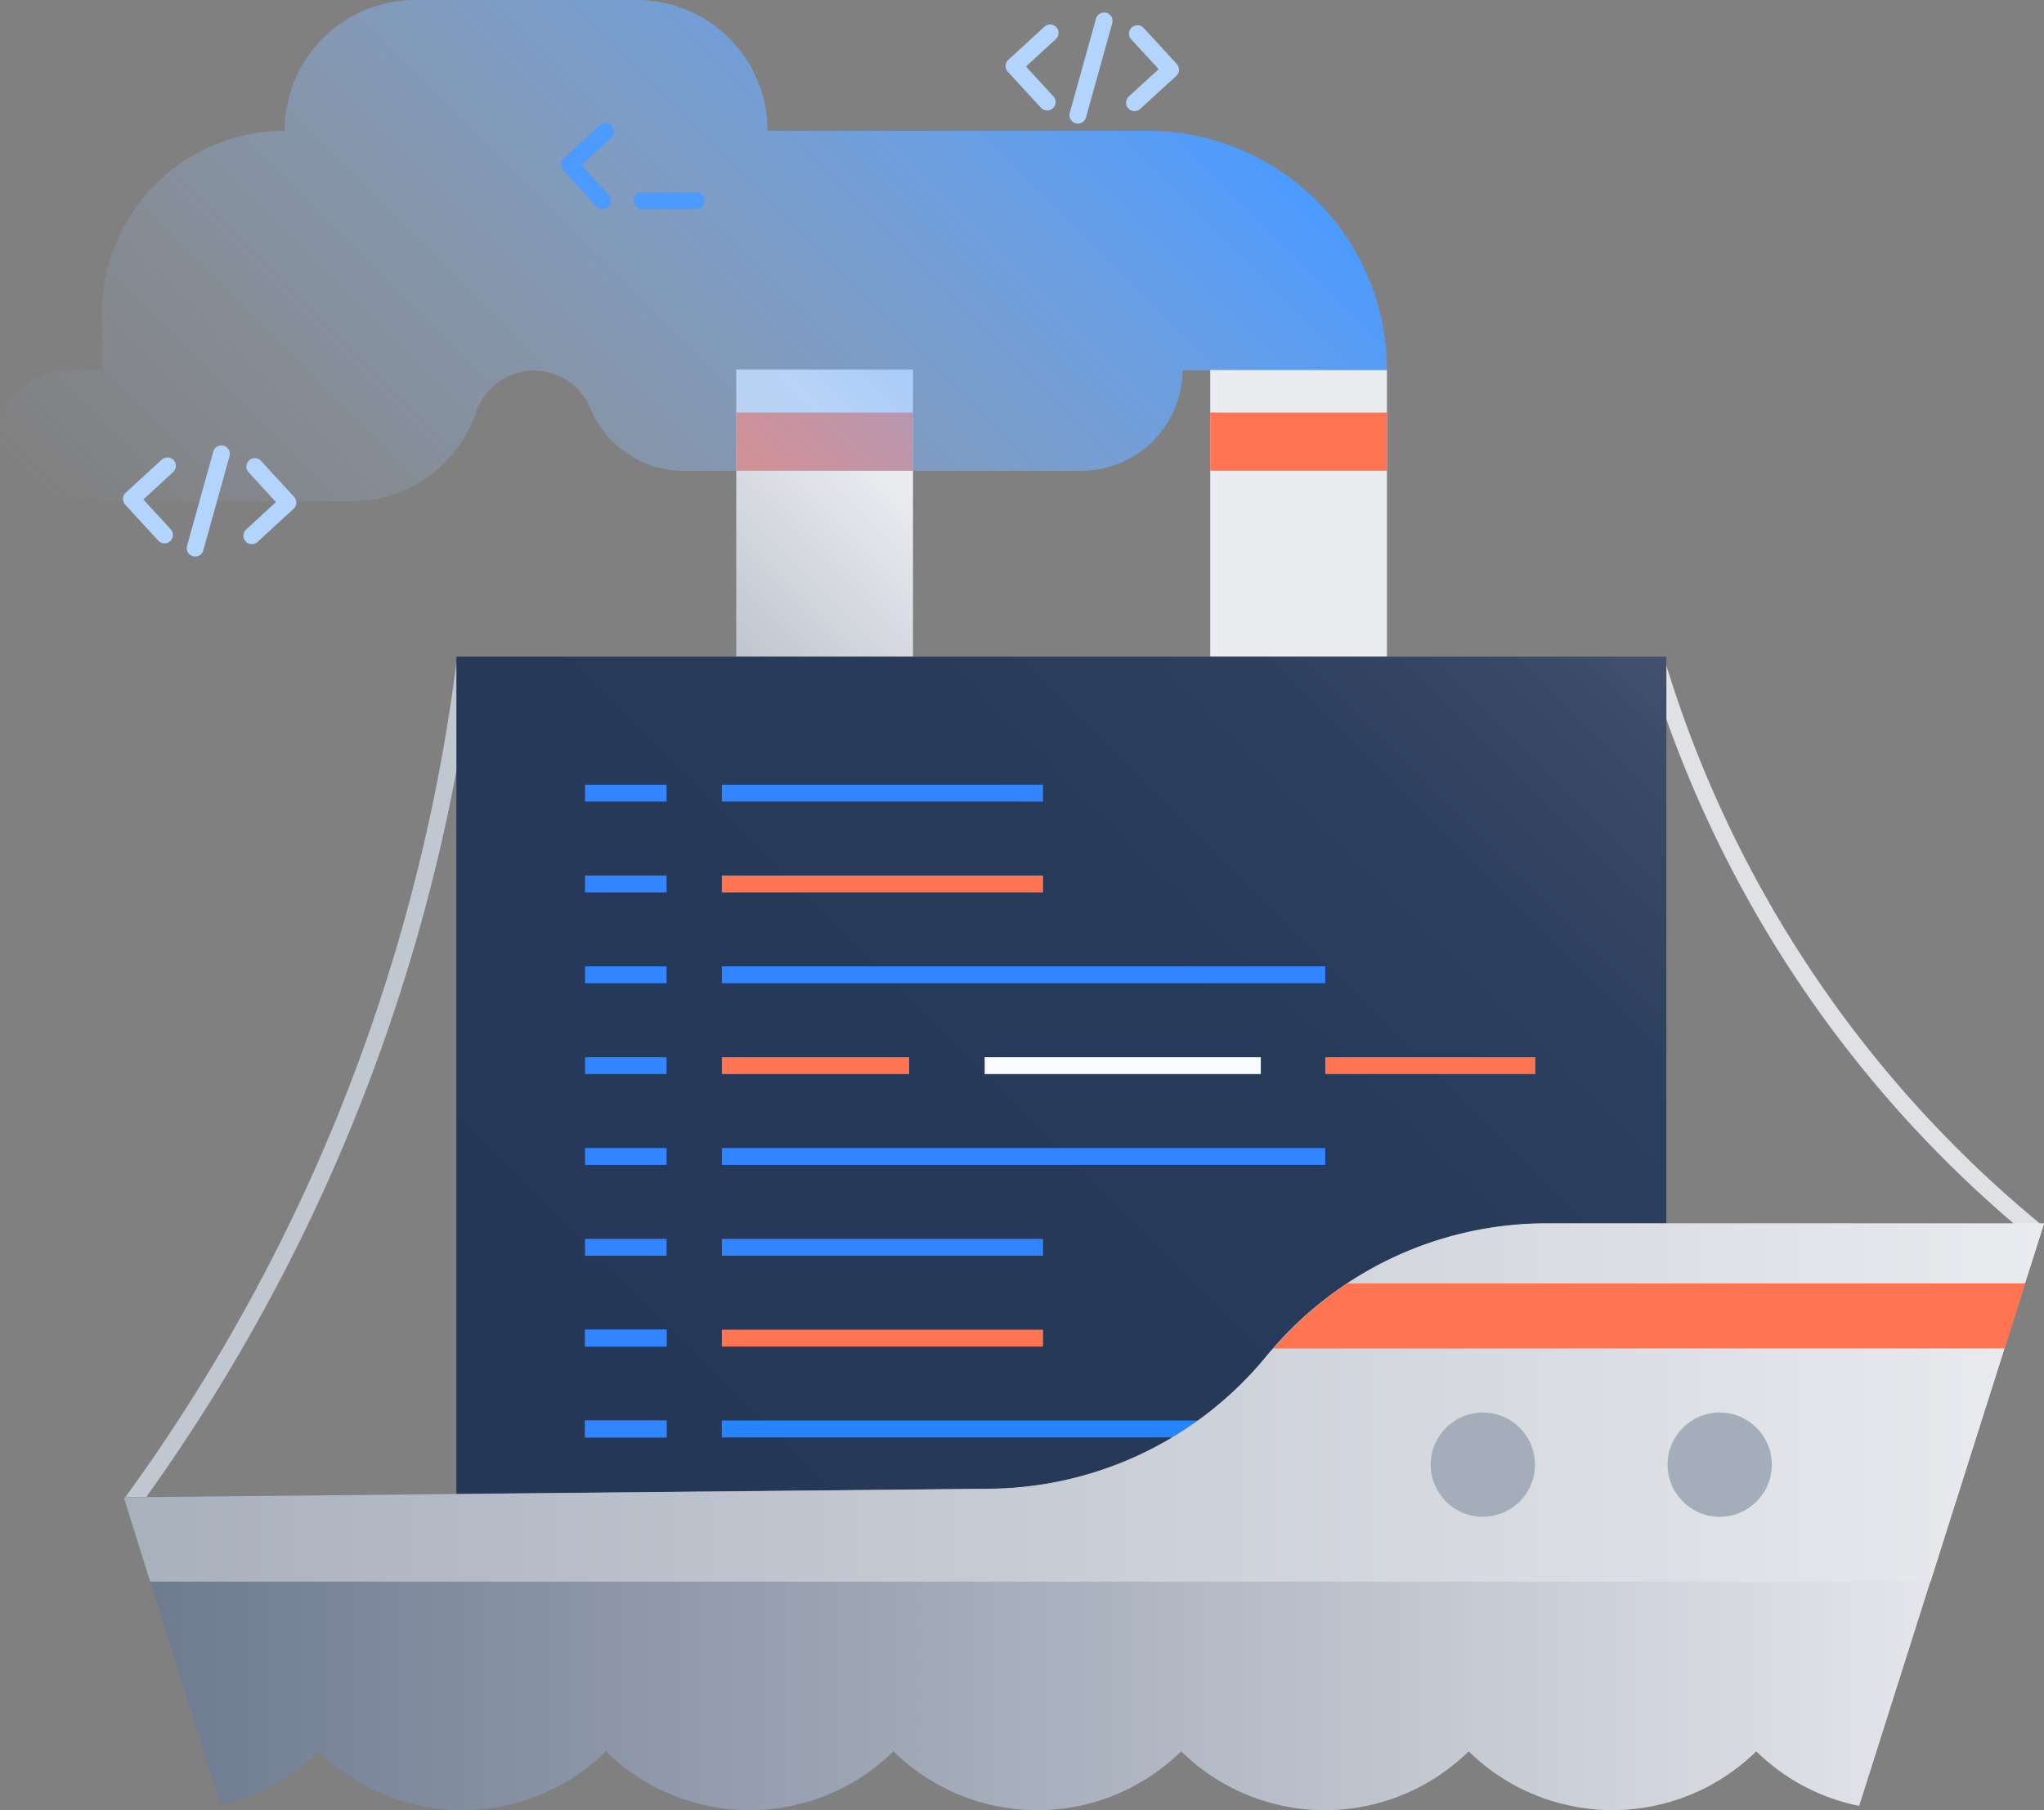
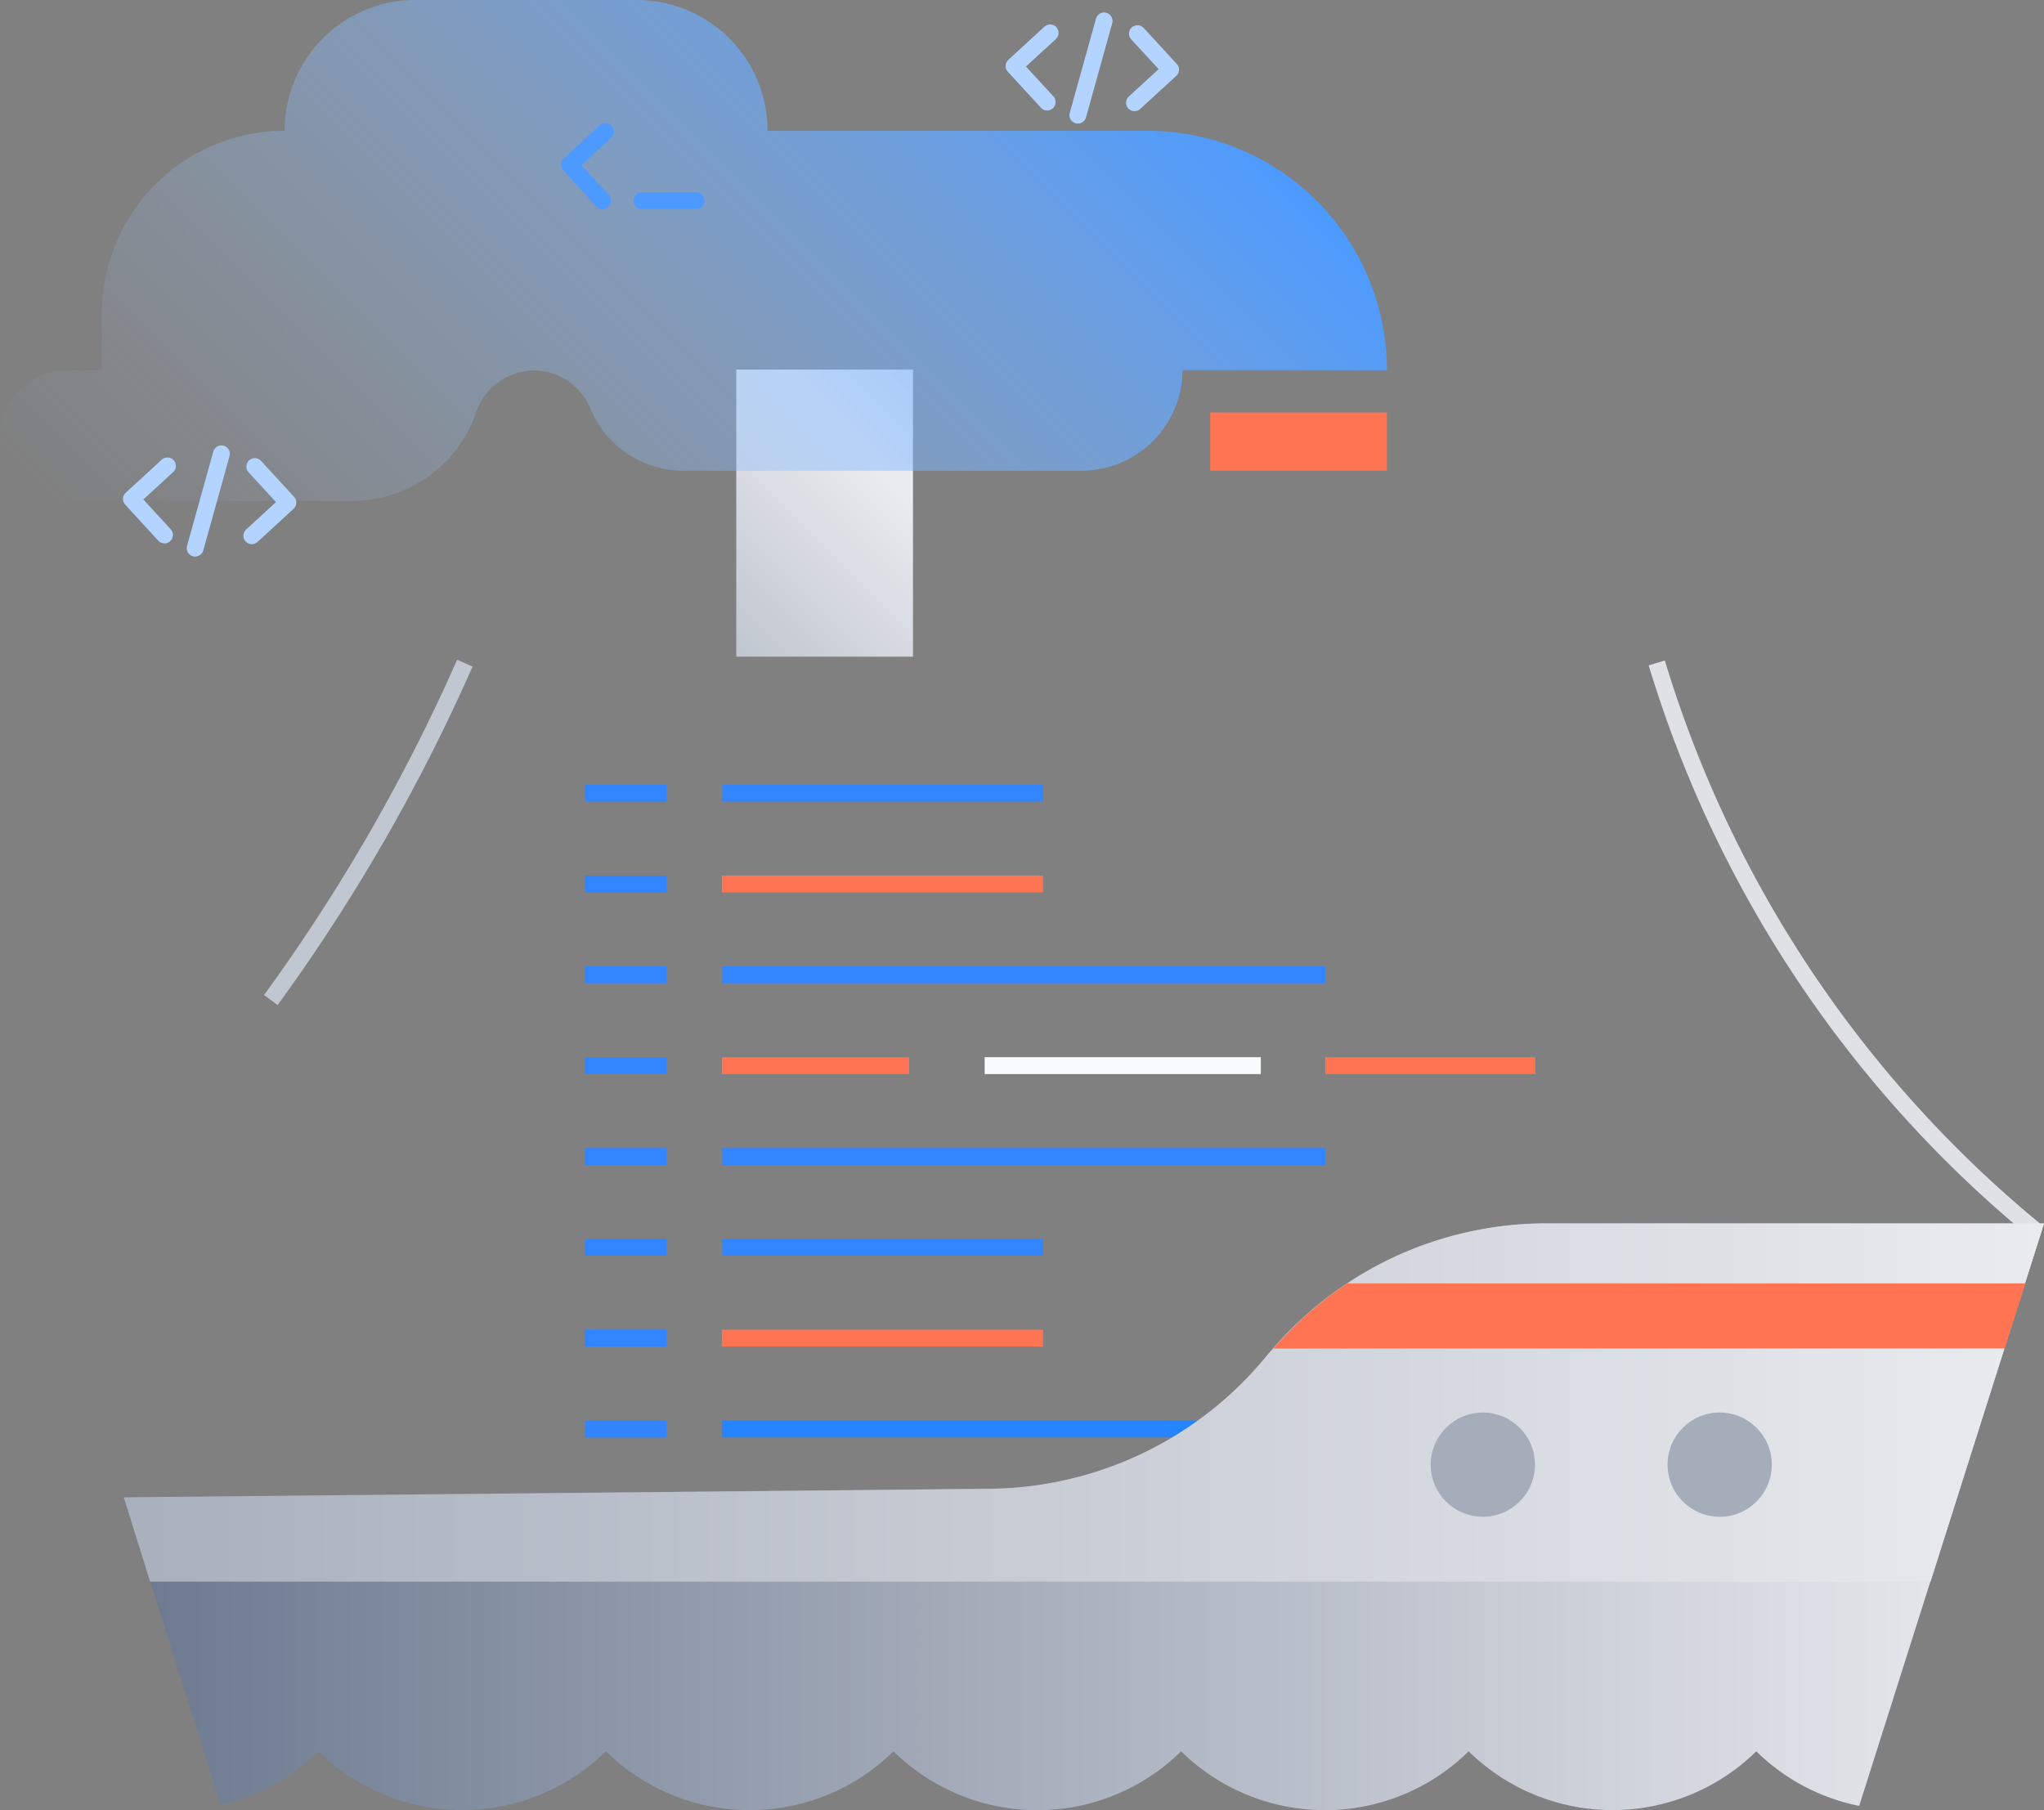
<svg xmlns="http://www.w3.org/2000/svg" xmlns:xlink="http://www.w3.org/1999/xlink" viewBox="0 0 242.33 214.61">
  <rect x="0" y="0" width="242.33" height="214.61" fill="#808080" stroke="none" />
  <defs>
    <style>.cls-1,.cls-10,.cls-17,.cls-18,.cls-2,.cls-6,.cls-7,.cls-8{fill:none;}.cls-1{stroke:#dfe1e5;}.cls-1,.cls-10,.cls-2,.cls-6,.cls-7,.cls-8,.cls-9{stroke-miterlimit:10;}.cls-1,.cls-10,.cls-17,.cls-18,.cls-2,.cls-6,.cls-7,.cls-8,.cls-9{stroke-width:2px;}.cls-2{stroke:#c1c7d0;}.cls-3{fill:url(#linear-gradient);}.cls-4{fill:#ebecf0;}.cls-5{fill:url(#linear-gradient-2);}.cls-6{stroke:#3384ff;}.cls-7{stroke:#ff7452;}.cls-8{stroke:#fafbfc;}.cls-9{fill:#ffab00;stroke:#2684ff;}.cls-10{stroke:#ffab00;}.cls-11{fill:url(#linear-gradient-3);}.cls-12{fill:url(#linear-gradient-4);}.cls-13{fill:url(#linear-gradient-5);}.cls-14{fill:#ff7452;}.cls-15{fill:#a5adba;}.cls-16{fill:url(#linear-gradient-6);}.cls-17{stroke:#b2d4ff;}.cls-17,.cls-18{stroke-linecap:round;stroke-linejoin:round;}.cls-18{stroke:#4c9aff;}</style>
    <linearGradient id="linear-gradient" x1="84.01" y1="74.59" x2="111.51" y2="47.1" gradientUnits="userSpaceOnUse">
      <stop offset="0.03" stop-color="#c1c7d0" />
      <stop offset="0.73" stop-color="#ebecf0" />
    </linearGradient>
    <linearGradient id="linear-gradient-2" x1="58.14" y1="209.23" x2="193.53" y2="73.83" gradientUnits="userSpaceOnUse">
      <stop offset="0.15" stop-color="#253858" />
      <stop offset="0.64" stop-color="#273a59" />
      <stop offset="0.82" stop-color="#2e405f" />
      <stop offset="0.94" stop-color="#394a67" />
      <stop offset="1" stop-color="#42526e" />
    </linearGradient>
    <linearGradient id="linear-gradient-3" x1="14.67" y1="179.83" x2="242.33" y2="179.83" gradientUnits="userSpaceOnUse">
      <stop offset="0" stop-color="#6c798f" />
      <stop offset="1" stop-color="#ebecf0" />
    </linearGradient>
    <linearGradient id="linear-gradient-4" x1="-3.07" y1="173.66" x2="246.18" y2="173.66" gradientUnits="userSpaceOnUse">
      <stop offset="0.02" stop-color="#a5adba" />
      <stop offset="1" stop-color="#ebecf0" />
    </linearGradient>
    <linearGradient id="linear-gradient-5" x1="-3.07" y1="148.62" x2="246.18" y2="148.62" xlink:href="#linear-gradient-4" />
    <linearGradient id="linear-gradient-6" x1="34.72" y1="89.58" x2="128.3" y2="-4" gradientUnits="userSpaceOnUse">
      <stop offset="0" stop-color="#b2d4ff" stop-opacity="0" />
      <stop offset="0.09" stop-color="#add1ff" stop-opacity="0.05" />
      <stop offset="0.25" stop-color="#9fc9ff" stop-opacity="0.18" />
      <stop offset="0.48" stop-color="#89bdff" stop-opacity="0.4" />
      <stop offset="0.74" stop-color="#6bacff" stop-opacity="0.69" />
      <stop offset="1" stop-color="#4c9aff" />
    </linearGradient>
  </defs>
  <title>Release 2</title>
  <g id="Layer_2" data-name="Layer 2">
    <g id="Software">
      <path class="cls-1" d="M196.42,78.6a139.29,139.29,0,0,0,44.77,67.22" />
-       <path class="cls-2" d="M55.11,78.63A215.9,215.9,0,0,1,38.57,138.3a215.69,215.69,0,0,1-23,39.94" />
+       <path class="cls-2" d="M55.11,78.63a215.69,215.69,0,0,1-23,39.94" />
      <rect class="cls-3" x="87.29" y="43.82" width="20.95" height="34.04" />
-       <rect class="cls-4" x="143.48" y="43.82" width="20.95" height="34.04" />
-       <rect id="_Rectangle_" data-name="&lt;Rectangle&gt;" class="cls-5" x="54.11" y="77.86" width="143.45" height="127.34" />
      <line class="cls-6" x1="85.58" y1="94.04" x2="123.66" y2="94.04" />
      <line class="cls-6" x1="69.36" y1="94.04" x2="79.03" y2="94.04" />
      <line class="cls-7" x1="85.58" y1="104.81" x2="123.66" y2="104.81" />
      <line class="cls-6" x1="69.36" y1="104.81" x2="79.03" y2="104.81" />
      <line class="cls-6" x1="85.58" y1="115.58" x2="157.12" y2="115.58" />
      <line class="cls-6" x1="69.36" y1="115.58" x2="79.03" y2="115.58" />
      <line class="cls-7" x1="157.12" y1="126.35" x2="182.02" y2="126.35" />
      <line class="cls-8" x1="116.74" y1="126.35" x2="149.48" y2="126.35" />
      <line class="cls-7" x1="85.58" y1="126.35" x2="107.79" y2="126.35" />
      <line class="cls-6" x1="69.36" y1="126.35" x2="79.03" y2="126.35" />
      <line class="cls-6" x1="85.58" y1="137.12" x2="157.12" y2="137.12" />
      <line class="cls-6" x1="69.36" y1="137.12" x2="79.03" y2="137.12" />
      <line class="cls-6" x1="85.58" y1="147.89" x2="123.66" y2="147.89" />
      <line class="cls-6" x1="69.36" y1="147.89" x2="79.03" y2="147.89" />
      <line class="cls-7" x1="85.58" y1="158.66" x2="123.66" y2="158.66" />
      <line class="cls-6" x1="69.36" y1="158.66" x2="79.03" y2="158.66" />
      <line class="cls-9" x1="85.58" y1="169.43" x2="155.49" y2="169.43" />
      <line class="cls-6" x1="69.36" y1="169.43" x2="79.03" y2="169.43" />
      <line class="cls-6" x1="69.36" y1="158.66" x2="79.03" y2="158.66" />
      <line class="cls-6" x1="69.36" y1="169.43" x2="79.03" y2="169.43" />
      <line class="cls-10" x1="85.58" y1="180.2" x2="123.66" y2="180.2" />
      <line class="cls-6" x1="69.36" y1="180.2" x2="79.03" y2="180.2" />
      <line class="cls-6" x1="132.4" y1="190.97" x2="155.49" y2="190.97" />
      <line class="cls-8" x1="85.58" y1="190.97" x2="123.66" y2="190.97" />
      <line class="cls-6" x1="69.36" y1="190.97" x2="79.03" y2="190.97" />
      <g id="_Group_" data-name="&lt;Group&gt;">
        <path class="cls-11" d="M242.33,145.06l-21.91,69.06a24.17,24.17,0,0,1-12.2-6.47l0,0a24.34,24.34,0,0,1-34.1,0h0a24.31,24.31,0,0,1-34.09,0h0a24.31,24.31,0,0,1-34.1,0h0a24.31,24.31,0,0,1-34.09,0h0a24.33,24.33,0,0,1-34.09,0A24.3,24.3,0,0,1,26.15,214L14.67,177.51l102.68-1a42.92,42.92,0,0,0,32.81-15.74,42.93,42.93,0,0,1,33.22-15.73Z" />
      </g>
      <path class="cls-12" d="M150.16,160.79a42.92,42.92,0,0,1-32.81,15.74l-102.68,1,3.13,10H228.88l8.75-27.59H151C150.69,160.18,150.42,160.47,150.16,160.79Z" />
      <path class="cls-13" d="M165,149.19a42.69,42.69,0,0,0-5.27,3h80.34l2.26-7.11h-59A42.94,42.94,0,0,0,165,149.19Z" />
      <path class="cls-14" d="M151,159.87h86.68l2.44-7.7H159.73A43.08,43.08,0,0,0,151,159.87Z" />
      <circle class="cls-15" cx="175.8" cy="173.66" r="6.18" />
      <circle class="cls-15" cx="203.88" cy="173.66" r="6.18" />
-       <rect class="cls-14" x="87.29" y="48.91" width="20.95" height="6.9" />
      <rect class="cls-14" x="143.48" y="48.91" width="20.95" height="6.9" />
      <path class="cls-16" d="M164.43,43.89a28.38,28.38,0,0,0-28.38-28.38H91A15.5,15.5,0,0,0,75.49,0H49.25A15.5,15.5,0,0,0,33.74,15.51h0A21.65,21.65,0,0,0,12.09,37.16v6.73H8a7.93,7.93,0,0,0-8,7.24A7.75,7.75,0,0,0,7.76,59.4h34A15.53,15.53,0,0,0,56.43,48.93a7.28,7.28,0,0,1,6.85-5h0A7.29,7.29,0,0,1,70,48.46,12,12,0,0,0,81,55.82h47.2a12,12,0,0,0,12-11.93Z" />
      <polyline class="cls-17" points="134.85 3.99 138.78 8.26 134.5 12.18" />
      <polyline class="cls-17" points="124.5 3.9 120.22 7.83 124.15 12.1" />
      <line class="cls-17" x1="130.9" y1="2.48" x2="127.79" y2="13.65" />
      <polyline class="cls-17" points="30.21 55.32 34.13 59.59 29.86 63.52" />
      <polyline class="cls-17" points="19.85 55.24 15.58 59.16 19.5 63.43" />
      <line class="cls-17" x1="26.25" y1="53.81" x2="23.14" y2="64.99" />
      <polyline class="cls-18" points="71.79 15.59 67.52 19.52 71.44 23.79" />
      <line class="cls-18" x1="76.1" y1="23.79" x2="82.54" y2="23.79" />
    </g>
  </g>
</svg>